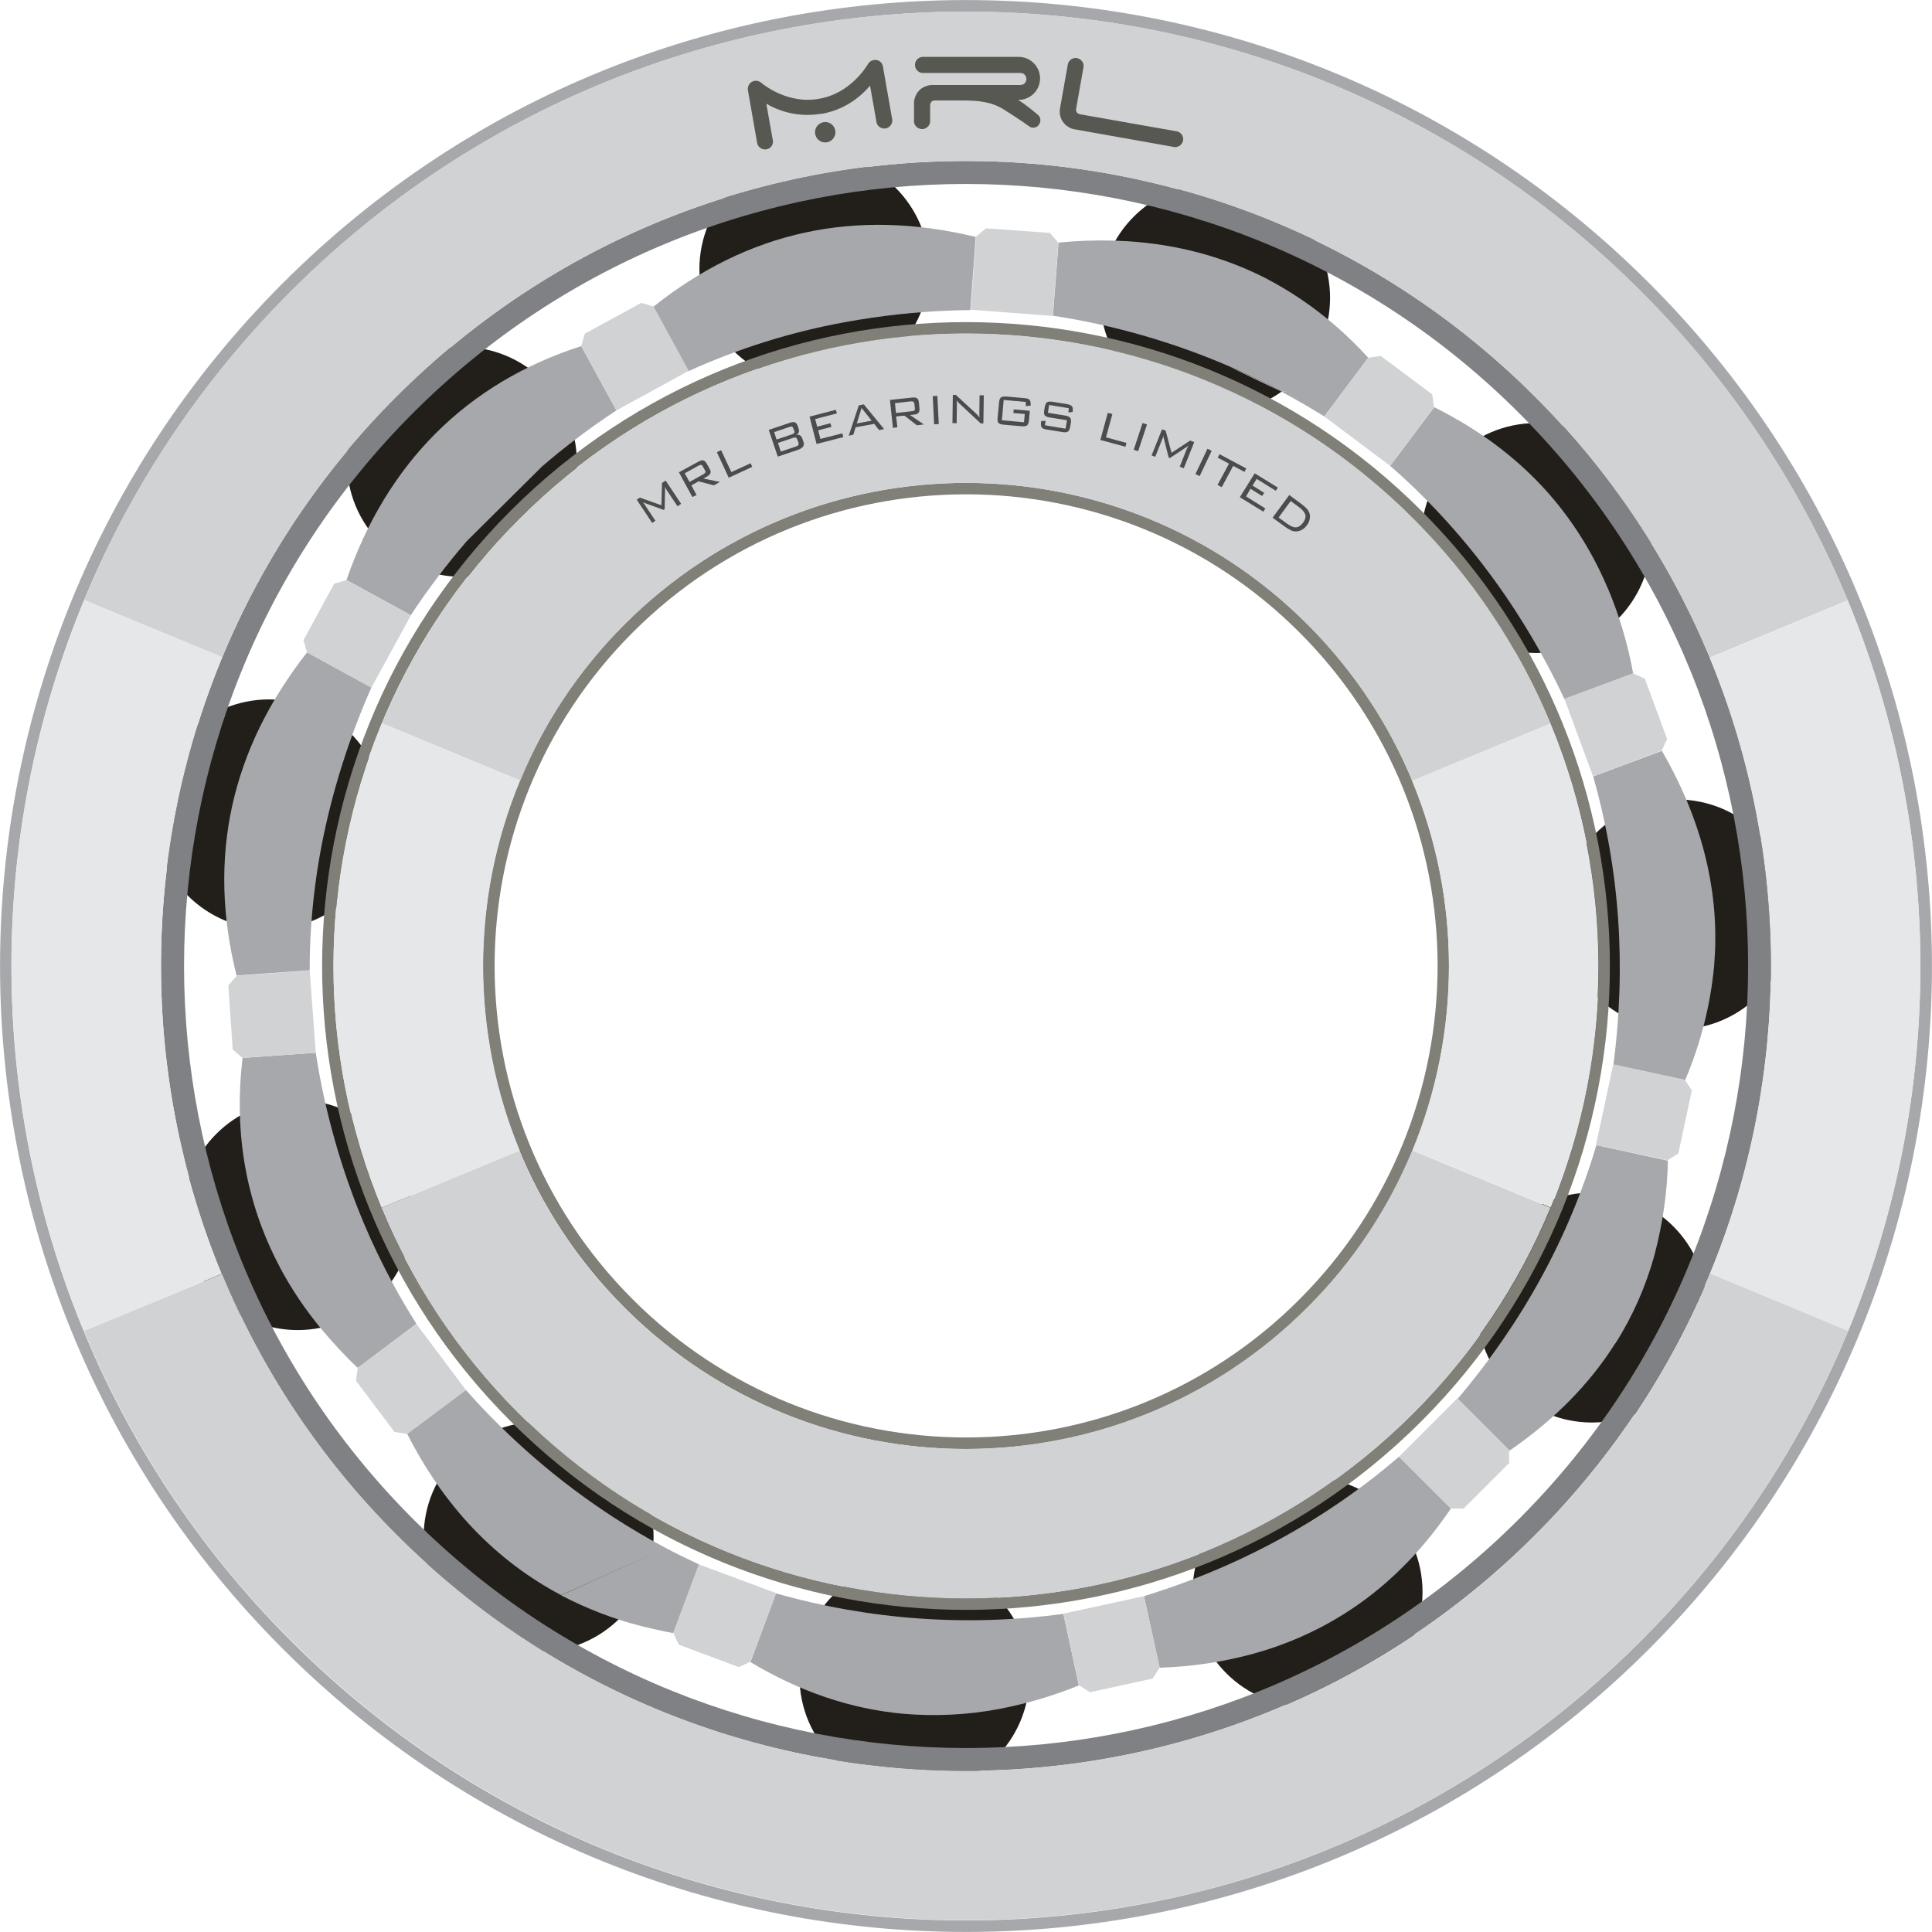
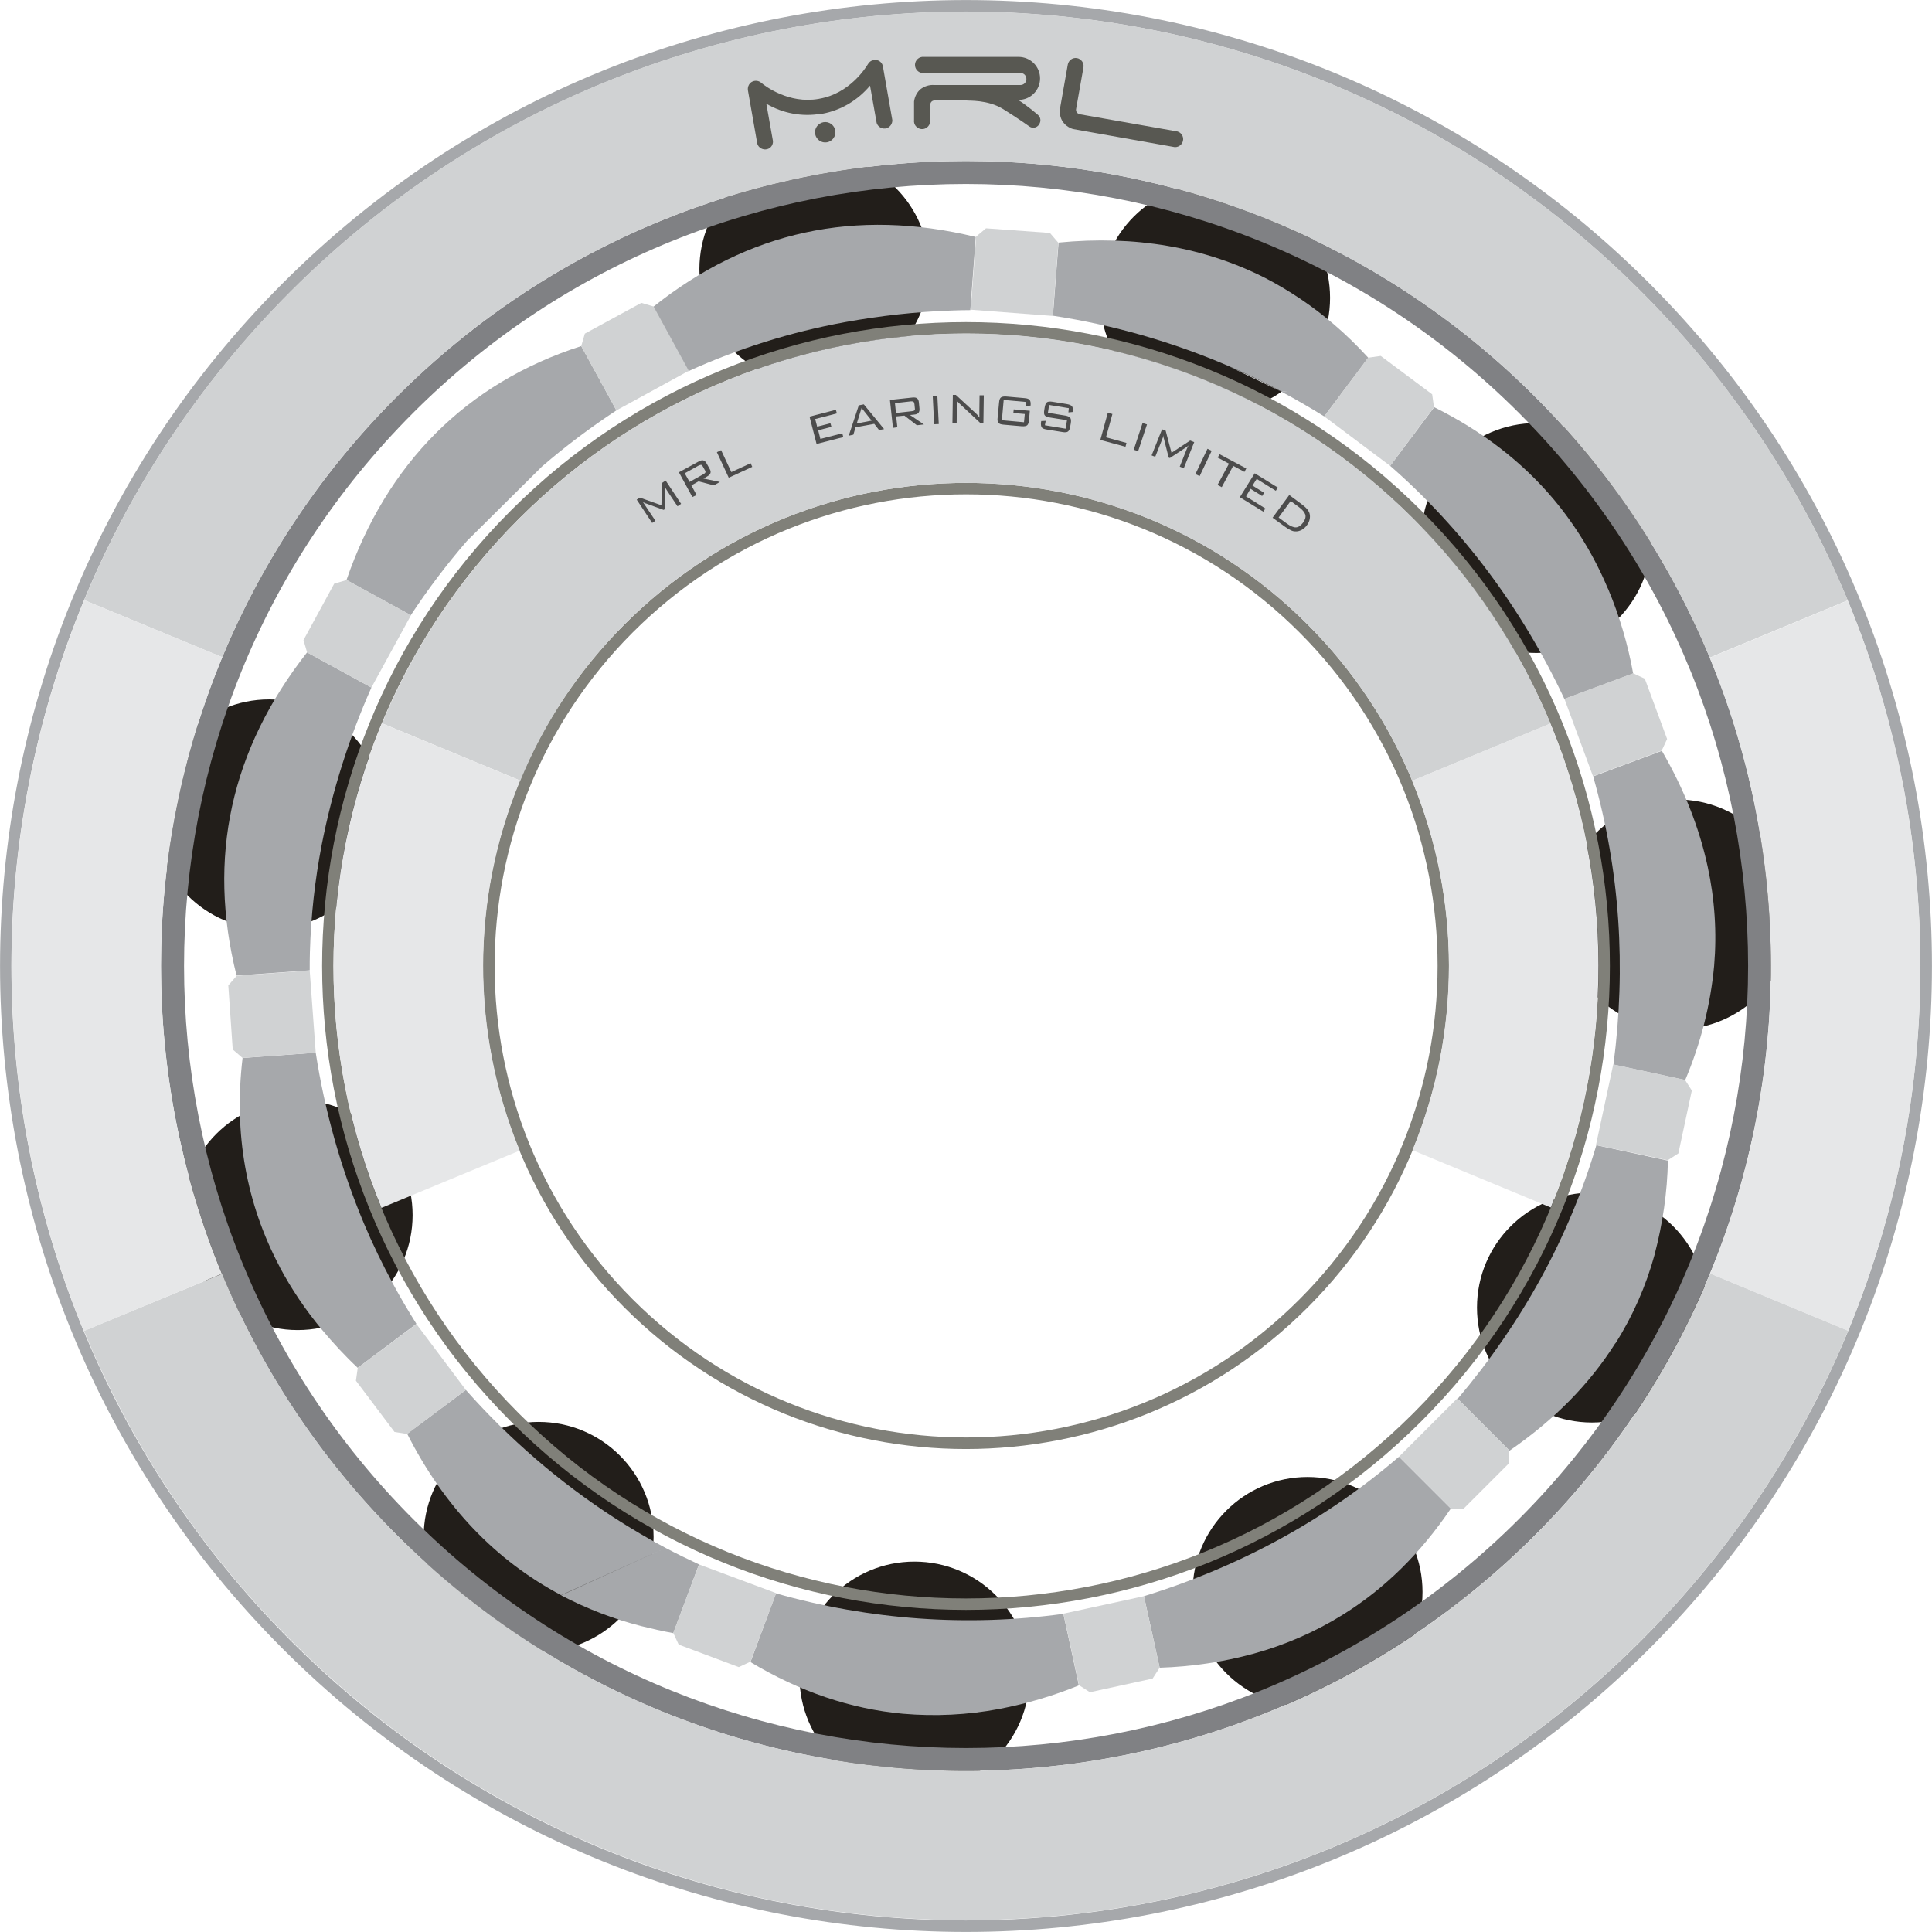
<svg xmlns="http://www.w3.org/2000/svg" version="1.1" id="Layer_1" x="0px" y="0px" viewBox="0 0 961.3 961.3" style="enable-background:new 0 0 961.3 961.3;" xml:space="preserve">
  <style type="text/css">
	.st0{fill:#221E1A;}
	.st1{fill:#A6A8AB;}
	.st2{fill:#E6E7E8;}
	.st3{fill:#D0D2D3;}
	.st4{fill:#808184;}
	.st5{fill:#808079;}
	.st6{enable-background:new    ;}
	.st7{fill:#4C4C4C;}
	.st8{fill:#585852;}
</style>
  <g id="Layer_2_1_">
    <g id="Design3">
      <g id="Viewport-Desktop-1920x1080_1908x975_">
        <g id="Page-1">
          <g id="Block-Banner">
            <g id="img-banner">
              <g id="Balls">
                <circle id="Bearing_Ball" class="st0" cx="764.4" cy="267.7" r="57.2" />
                <circle id="Bearing_Ball-2" class="st0" cx="834.5" cy="455" r="57.2" />
                <circle id="Bearing_Ball-3" class="st0" cx="792.1" cy="650.6" r="57.2" />
                <circle id="Bearing_Ball-4" class="st0" cx="650.6" cy="792.1" r="57.2" />
                <circle id="Bearing_Ball-5" class="st0" cx="455" cy="834.2" r="57.2" />
                <circle id="Bearing_Ball-6" class="st0" cx="268" cy="764.7" r="57.2" />
                <circle id="Bearing_Ball-7" class="st0" cx="148.1" cy="604.6" r="57.2" />
                <circle id="Bearing_Ball-8" class="st0" cx="133.9" cy="405.2" r="57.2" />
-                 <circle id="Bearing_Ball-9" class="st0" cx="229.8" cy="229.8" r="57.2" />
                <circle id="Bearing_Ball-10" class="st0" cx="405.2" cy="133.9" r="57.2" />
                <circle id="Bearing_Ball-11" class="st0" cx="604.6" cy="148.2" r="57.2" />
              </g>
              <g id="Highlights">
                <path class="st1" d="M800.1,292.9l-0.1-0.1c-6.7-16-15.8-31-26.9-44.3l0,0c-15.7-18.7-35.6-34-59.5-45.9l-21.9,29.2         c36,31.4,65.4,70.7,86.7,116l34.2-12.7C810,320.6,805.8,306.5,800.1,292.9z" />
                <path class="st1" d="M852.9,480.5c1.4-16.5,0.3-33-3.2-49.2l0,0c-4.2-19.5-11.8-38.7-22.8-57.7l-34.2,12.7         c13.4,47.2,16.4,94.9,10.1,143.4l35.7,7.7C846.2,519.2,851.1,500,852.9,480.5" />
                <path class="st1" d="M829.9,577.5l-35.6-7.7c-13.6,45.8-36.7,88-69,126.2l25.8,25.8c22.2-15.3,39.8-33.1,52.6-53.4         c0,0,0.1,0,0.1,0c8.7-13.7,15.2-28.6,19.5-44.2c0,0,0,0,0-0.1C827.3,608.9,829.6,593.3,829.9,577.5z M819.3,619.5         C819.3,619.5,819.3,619.5,819.3,619.5C819.3,619.5,819.3,619.5,819.3,619.5z" />
                <path class="st1" d="M721.9,750.6l-25.8-25.8c-36.2,31.2-79.1,54.7-126.9,69.4l7.8,35.6c15.8-0.5,31.5-2.8,46.8-7         c0,0,0,0,0,0c15.6-4.3,30.6-10.8,44.4-19.4c0,0,0,0,0,0C688.9,790.5,706.8,772.9,721.9,750.6z" />
                <path class="st2" d="M458.7,811" />
                <path class="st1" d="M449.2,852.7c16.1,1.4,32.3,0.6,48.1-2.4c0,0,0,0,0,0c13.5-2.6,26.8-6.5,39.5-11.7l-7.7-35.6         c-47.9,6.5-96.5,3-143-10.2l-12.7,34.2C397.9,841.7,423.2,850.3,449.2,852.7" />
                <path class="st1" d="M279.2,793.8c12.7,6.6,26.1,11.8,39.9,15.3c5.2,1.3,10.5,2.5,15.9,3.5l12.8-34.2         c-5.6-2.6-11.1-5.3-16.6-8.2 M331.2,770.2c-8.7-4.6-17.3-9.7-25.7-15.1c-27.3-17.7-52.1-39.1-73.7-63.5l-29.2,21.8         c18.4,36.3,44.1,63.1,76.6,80.3 M293.8,757.8C293.8,757.8,293.8,757.8,293.8,757.8C293.8,757.8,293.8,757.8,293.8,757.8z          M291.1,759.2C291.1,759.2,291.1,759.2,291.1,759.2C291.1,759.2,291.1,759.2,291.1,759.2z" />
                <path class="st1" d="M181.1,608.8c-11.4-27.2-19.5-55.8-24-85l-36.4,2.6c-4.5,37.8,1.9,72.6,18.4,103.8c0,0,0,0.1,0,0.1         c5.9,11.1,13,21.6,21,31.2c0,0,0,0,0,0c5.6,6.7,11.5,13.1,17.9,19.1l29.2-21.9c-4.1-6.5-8-13.1-11.6-19.8         C190.3,629.1,185.4,619,181.1,608.8" />
                <path class="st1" d="M184.8,342.1l-32-17.5c-38,48.4-49.8,102.2-35.1,160.8l36.4-2.6c0-3.1,0-6.1,0.1-9.1c0,0,0,0,0,0         c0.5-18,2.5-35.9,5.9-53.5c0,0,0,0,0,0C165.4,393.3,173.7,367.1,184.8,342.1z" />
                <path class="st1" d="M269.7,232.1c11.7-10.1,24.1-19.4,37-27.9l-17.5-32c-57.2,18.4-96.8,58.4-116.8,116.4l32,17.5         c8.5-12.9,17.8-25.2,27.9-36.9" />
                <path class="st1" d="M485.5,117.9c-59.8-14.5-113.3-2.9-160.5,34.8l17.5,32c24.9-11.3,51-19.5,77.9-24.4c0,0,0,0,0,0         c17.6-3.2,35.4-5.2,53.3-5.8c0,0,0,0,0,0c3-0.1,6-0.2,9.1-0.2L485.5,117.9z" />
                <path class="st2" d="M637.8,195c-8.6-4.6-17.3-8.8-26.1-12.6" />
                <path class="st1" d="M640.6,194.6c-0.9,0.2-1.9,0.3-2.8,0.4c7.1,3.8,14.2,7.9,21.1,12.2l21.9-29.2         c-5.4-5.9-11.1-11.5-17.2-16.7v0v0c-10.4-8.9-21.8-16.6-33.9-22.9c-30.5-15.5-65.1-21.4-103-17.7l-2.8,36.4         c30.2,4.6,59.7,13.1,87.8,25.2c0,0,0,0,0,0c8.8,3.8,17.6,8,26.1,12.6 M625.6,139.6C625.6,139.6,625.6,139.6,625.6,139.6         C625.6,139.6,625.6,139.6,625.6,139.6z" />
              </g>
              <g id="Ball-Squares">
                <polygon class="st3" points="691.7,231.8 658.9,207.2 680.7,178 687,177.1 712.6,196.2 713.5,202.6        " />
                <polygon class="st3" points="523.8,157.2 483,154.1 485.7,117.7 490.6,113.6 522.4,115.9 526.6,120.8        " />
                <polygon class="st3" points="792.6,386.2 778.4,347.7 812.6,335 818.4,337.7 829.5,367.7 826.8,373.5        " />
                <polygon class="st3" points="794.1,569.7 802.7,529.6 838.4,537.3 841.8,542.6 835.1,573.9 829.8,577.3        " />
                <polygon class="st3" points="696.1,724.8 725.1,695.8 750.9,721.6 750.9,728 728.3,750.6 721.9,750.6        " />
                <polygon class="st3" points="529.1,802.9 569.2,794.2 577,829.8 573.5,835.2 542.3,842 536.9,838.5        " />
                <polygon class="st3" points="347.8,778.4 386.2,792.7 373.4,826.8 367.6,829.5 337.7,818.3 335,812.5        " />
                <polygon class="st3" points="207.2,658.8 231.8,691.6 202.6,713.5 196.3,712.5 177.1,687 178,680.6        " />
                <polygon class="st3" points="154.1,482.9 157.1,523.8 120.7,526.4 115.8,522.2 113.6,490.3 117.8,485.5        " />
                <polygon class="st3" points="204.5,306.1 184.8,342.1 152.8,324.6 151,318.5 166.3,290.4 172.5,288.6        " />
                <polygon class="st3" points="342.7,184.5 306.7,204.2 289.2,172.2 291,166 319.1,150.7 325.2,152.5        " />
              </g>
              <g id="Rings">
                <path id="Trim-Outer" class="st1" d="M820.5,140.8c-187.7-187.7-492-187.7-679.7,0s-187.7,492,0,679.7s492,187.7,679.7,0         S1008.2,328.5,820.5,140.8z M144.8,816.5c-185.5-185.5-185.5-486.2,0-671.6s486.2-185.5,671.6,0s185.5,486.2,0,671.6         S330.3,1001.9,144.8,816.5z" />
                <path id="Trim-Outer-Inner" class="st4" d="M763.8,197.4C607.4,41,353.8,41,197.4,197.4s-156.4,410,0,566.4         s410,156.4,566.4,0S920.3,353.8,763.8,197.4z M205.5,755.8c-151.9-152-151.9-398.3,0-550.3s398.3-151.9,550.3,0         s152,398.3,0,550.3S357.5,907.7,205.5,755.8z" />
                <path id="Trim-Inner-Outer" class="st5" d="M707.2,254.1c-125.1-125.1-328-125.1-453.1,0s-125.1,328,0,453.1         s328,125.1,453.1,0S832.3,379.2,707.2,254.1z M258.1,703.2c-122.9-122.9-122.9-322.1,0-445s322.1-122.9,445.1,0         s122.9,322.2,0,445S381,826.1,258.1,703.2L258.1,703.2z" />
                <path id="Trim-Inner" class="st5" d="M650.6,310.7c-93.8-93.9-246-93.9-339.9,0s-93.9,246,0,339.9s246,93.8,339.9,0         S744.4,404.5,650.6,310.7z M314.8,646.5c-91.6-91.6-91.6-240.1,0-331.8s240.2-91.6,331.8,0s91.6,240.1,0,331.8         S406.4,738.1,314.8,646.5z" />
                <path id="OUter-Bot" class="st3" d="M919.6,662.1l-68.7-28.5c-20.1,48.7-49.7,93-87,130.2c-156.4,156.4-410,156.4-566.4,0         c-37.3-37.2-66.9-81.4-87-130l-68.7,28.4c23.9,57.7,58.9,110.1,103.1,154.1c185.5,185.5,486.2,185.5,671.6,0         C860.7,772.3,895.7,719.9,919.6,662.1z" />
                <path id="Outer-Top" class="st3" d="M197.4,197.4c156.4-156.4,410-156.4,566.4,0c37.2,37.1,66.7,81.2,86.9,129.8l68.7-28.5         c-23.9-57.6-58.9-109.9-103-153.9C631-40.6,330.3-40.6,144.8,144.8c-44.1,44-79.1,96.2-102.9,153.8l68.7,28.4         C130.8,278.5,160.2,234.5,197.4,197.4z" />
-                 <path id="Inner-Bot" class="st3" d="M258.1,703.2c122.9,122.9,322.2,122.9,445,0c29.3-29.3,52.6-64,68.4-102.3l-68.8-28.5         c-12.1,29.3-29.8,55.9-52.3,78.2c-93.8,93.8-246,93.8-339.9,0c-22.4-22.3-40.1-48.9-52.2-78.1L189.8,601         C205.6,639.2,228.8,673.9,258.1,703.2z" />
                <path id="Inner-Top" class="st3" d="M310.7,310.7c93.9-93.9,246-93.9,339.9,0c22.3,22.3,40,48.7,52.1,77.8l68.8-28.5         c-15.8-38.1-39-72.8-68.2-101.9c-122.9-122.9-322.1-122.9-445,0c-29.2,29.1-52.4,63.7-68.2,101.8l68.8,28.5         C270.8,359.3,288.5,332.9,310.7,310.7z" />
                <g id="Ring-Highlights">
                  <path class="st2" d="M189.8,601l68.8-28.5c-24.3-59-24.3-125.2,0.2-184.1l-68.8-28.5C158,437.1,157.9,523.8,189.8,601z" />
                  <path class="st2" d="M110.6,327l-68.7-28.4C-6.3,415-6.3,545.8,41.7,662.3l68.7-28.5C69.9,535.6,70,425.2,110.6,327z" />
                  <path class="st2" d="M850.9,633.7l68.7,28.5c48-116.4,47.9-247.1-0.2-363.4l-68.7,28.5C891.2,425.3,891.3,535.5,850.9,633.7          z" />
                  <path class="st2" d="M702.8,572.3l68.8,28.5c31.7-77.1,31.7-163.7-0.2-240.8l-68.8,28.5C727,447.4,727,513.5,702.8,572.3z" />
                </g>
              </g>
              <g id="Text">
                <g class="st6">
                  <path class="st7" d="M319.7,249.6c0.2,0.2,0.4,0.4,0.5,0.7c0.2,0.2,0.4,0.6,0.7,1l5.2,7.8l-1.6,1.1l-7.7-11.6l1.6-1          l10.7,3.8l0.3-11.1l1.8-1.2l7.7,11.6l-1.8,1.2l-5.2-7.8c-0.1-0.1-0.2-0.4-0.5-0.8c-0.2-0.4-0.4-0.8-0.6-1          c0.1,0.4,0.1,0.7,0.1,1s0,0.5,0,0.7l-0.2,9.4l-0.5,0.3l-8.8-3.2c0,0,0,0-0.1,0C320.7,250.2,320.1,250,319.7,249.6z" />
                </g>
                <g class="st6">
                  <path class="st7" d="M344.5,247.3l-6.7-12.3l9.9-5.4c0.9-0.5,1.7-0.7,2.3-0.5c0.6,0.2,1.1,0.6,1.6,1.5l1.5,2.7          c0.5,0.8,0.6,1.5,0.4,2.1c-0.2,0.6-0.8,1.2-1.7,1.7l-1.8,1l8.2,1.7l-3,1.7l-7.6-2l-3.6,2l2.6,4.8L344.5,247.3z M347.7,231.6          l-7,3.9l2.4,4.3l7-3.9c0.5-0.3,0.8-0.6,0.9-0.9c0.1-0.3,0-0.7-0.3-1.1l-1-1.8c-0.3-0.5-0.5-0.7-0.8-0.8          C348.6,231.3,348.2,231.4,347.7,231.6z" />
                </g>
                <g class="st6">
                  <path class="st7" d="M362.6,237.7l-5.9-12.7l2.1-1l5.1,10.9l9.6-4.4l0.8,1.8L362.6,237.7z" />
                </g>
                <g class="st6">
-                   <path class="st7" d="M387,227.2l-4.5-13.3l10.7-3.6c1-0.3,1.8-0.4,2.4-0.1c0.6,0.3,1,0.8,1.3,1.7l0.5,1.5          c0.2,0.7,0.2,1.3,0,1.8c-0.2,0.5-0.7,0.9-1.4,1.2c0.8-0.2,1.4-0.1,2,0.2s0.9,0.8,1.2,1.6l0.6,1.7c0.3,0.9,0.2,1.6-0.2,2.3          c-0.5,0.6-1.3,1.2-2.5,1.6L387,227.2z M395.2,214.4l-0.5-1.3c-0.1-0.4-0.3-0.7-0.6-0.8c-0.2-0.1-0.6-0.1-1.2,0.1l-7.7,2.6          l1.2,3.7l7.7-2.6c0.5-0.2,0.8-0.4,1-0.6C395.4,215.2,395.4,214.8,395.2,214.4z M397.2,220l-0.4-1.1c-0.2-0.6-0.5-1-0.7-1.1          c-0.3-0.2-0.7-0.1-1.3,0l-7.7,2.6l1.4,4.3l7.7-2.6c0.6-0.2,0.9-0.4,1-0.7C397.5,221,397.4,220.5,397.2,220z" />
-                 </g>
+                   </g>
                <g class="st6">
                  <path class="st7" d="M406.3,220.9l-3.5-13.6l13.1-3.4l0.5,1.8l-10.8,2.8l1,3.8l6.6-1.7l0.5,1.8l-6.6,1.7l1.1,4.3l10.9-2.8          l0.5,1.9L406.3,220.9z" />
                </g>
                <g class="st6">
                  <path class="st7" d="M422.3,216.8l5-15.1l2.5-0.5l10.1,12.3l-2.5,0.5l-2.4-3.1l-9.3,1.7l-1.1,3.7L422.3,216.8z M426.3,210.7          l7.4-1.4l-5-6.3L426.3,210.7z" />
                </g>
                <g class="st6">
                  <path class="st7" d="M444.3,212.9l-1.5-13.9l11.2-1.2c1-0.1,1.8,0,2.3,0.4c0.5,0.4,0.8,1,0.9,2l0.3,3.1          c0.1,0.9-0.1,1.6-0.5,2.1c-0.4,0.5-1.1,0.8-2.2,0.9l-2,0.2l6.9,4.7l-3.5,0.4l-6.2-4.8l-4.1,0.4l0.6,5.4L444.3,212.9z           M453.3,199.7l-8,0.9l0.5,4.9l8-0.9c0.6-0.1,1-0.2,1.2-0.4c0.2-0.2,0.3-0.6,0.2-1.1l-0.2-2c-0.1-0.5-0.2-0.9-0.4-1.1          C454.3,199.7,453.9,199.7,453.3,199.7z" />
                </g>
                <g class="st6">
                  <path class="st7" d="M464.8,211.1l-0.7-14l2.3-0.1l0.7,14L464.8,211.1z" />
                </g>
                <g class="st6">
                  <path class="st7" d="M473.9,210.5l0.2-14l1.5,0l10.3,9.5c0.2,0.2,0.5,0.5,0.7,0.8s0.5,0.6,0.8,1c-0.1-0.5-0.1-0.9-0.1-1.4          s0-1.2,0-2l0.1-7.7l2.1,0l-0.2,14l-1.3,0l-10.6-9.9c-0.1,0-0.1-0.1-0.2-0.2c-0.5-0.5-0.9-0.9-1.2-1.4c0,0.4,0.1,0.9,0.1,1.4          c0,0.5,0,1,0,1.7l-0.1,8.3L473.9,210.5z" />
                </g>
                <g class="st6">
                  <path class="st7" d="M510.4,200l-11-1l-0.9,10.1l11,1l0.4-4.1l-5.7-0.5l0.2-1.8l8,0.7L512,209c-0.1,1.3-0.4,2.1-0.9,2.6          c-0.5,0.4-1.4,0.6-2.7,0.5l-9.1-0.8c-1.3-0.1-2.1-0.4-2.5-0.9c-0.4-0.5-0.6-1.4-0.4-2.7l0.7-7.4c0.1-1.3,0.4-2.1,0.9-2.5          c0.5-0.4,1.4-0.6,2.7-0.5l9.1,0.8c1.3,0.1,2.1,0.4,2.5,0.9c0.4,0.5,0.6,1.3,0.5,2.5l0,0.3l-2.4,0.3L510.4,200z" />
                </g>
                <g class="st6">
                  <path class="st7" d="M531.8,203.1l-9.8-1.6l-0.6,3.9l8.7,1.4c1.2,0.2,2,0.6,2.4,1.1c0.4,0.5,0.5,1.4,0.3,2.7l-0.3,1.6          c-0.2,1.3-0.6,2.1-1.1,2.5c-0.5,0.4-1.4,0.5-2.6,0.3l-8.1-1.3c-1.3-0.2-2.1-0.6-2.4-1.1s-0.5-1.4-0.3-2.7l0.1-0.4l2.2-0.1          l-0.4,2.2l10.3,1.7l0.7-4.2l-8.7-1.4c-1.3-0.2-2.1-0.6-2.4-1.1c-0.4-0.5-0.4-1.4-0.2-2.7l0.2-1.2c0.2-1.3,0.6-2.1,1.1-2.5          c0.5-0.4,1.4-0.5,2.7-0.3l7.4,1.2c1.2,0.2,2,0.6,2.4,1.1s0.5,1.4,0.3,2.5l0,0.3l-2.1,0.2L531.8,203.1z" />
                </g>
                <g class="st6">
                  <path class="st7" d="M547.5,218.9l3.7-13.5l2.3,0.6l-3.2,11.6l10.2,2.8l-0.5,1.9L547.5,218.9z" />
                </g>
                <g class="st6">
                  <path class="st7" d="M564.1,223.8l4.4-13.3l2.2,0.7l-4.4,13.3L564.1,223.8z" />
                </g>
                <g class="st6">
                  <path class="st7" d="M578.9,216.6c-0.1,0.3-0.2,0.5-0.2,0.8c-0.1,0.3-0.2,0.7-0.4,1.1l-3.5,8.8l-1.8-0.7l5.2-13l1.8,0.7          l2.9,11l9.3-6.1l2,0.8l-5.2,13l-2-0.8l3.5-8.8c0-0.1,0.2-0.4,0.4-0.8c0.2-0.5,0.4-0.8,0.5-1c-0.3,0.3-0.6,0.5-0.8,0.7          c-0.2,0.2-0.4,0.3-0.6,0.4l-7.9,5.2l-0.6-0.2l-2.3-9.1c0,0,0,0,0-0.1C578.9,217.8,578.8,217.2,578.9,216.6z" />
                </g>
                <g class="st6">
                  <path class="st7" d="M594.8,235.9l6-12.6l2.1,1l-6,12.6L594.8,235.9z" />
                </g>
                <g class="st6">
                  <path class="st7" d="M613.6,231.8l-5.7,10.6l-2.1-1.1l5.7-10.6l-5.6-3l0.9-1.7l13.3,7.1l-0.9,1.7L613.6,231.8z" />
                </g>
                <g class="st6">
                  <path class="st7" d="M616.9,247.4l7.4-11.9l11.5,7.1l-1,1.6l-9.5-5.9l-2.1,3.3l5.8,3.6l-1,1.6l-5.8-3.6L620,247l9.6,6          l-1,1.6L616.9,247.4z" />
                </g>
                <g class="st6">
                  <path class="st7" d="M647.7,250.9c1,0.8,1.9,1.5,2.4,2.1c0.6,0.6,1,1.3,1.3,1.9c0.4,1,0.5,2.1,0.3,3.2          c-0.2,1.1-0.6,2.2-1.4,3.2c-0.8,1.1-1.7,1.9-2.7,2.4c-1,0.5-2.1,0.8-3.2,0.7c-0.7,0-1.4-0.2-2.2-0.6          c-0.8-0.4-1.7-0.9-2.8-1.7l-6.2-4.5l8.3-11.3L647.7,250.9z M646.3,252.3l-4.1-3l-6,8.2l4.1,3c1.8,1.3,3.4,2,4.6,1.9          s2.4-0.9,3.5-2.4c1-1.4,1.4-2.7,1.1-3.9C649.1,254.9,648.1,253.6,646.3,252.3z" />
                </g>
              </g>
              <g id="MRL">
                <path class="st8" d="M409.1,56.6c9.3-1.7,17.7-6.7,23.8-14l3.3,18.6c0.7,2.1,2.9,3.2,5,2.6c1.7-0.6,2.8-2.2,2.8-4L439.3,33         c-0.4-2.2-2.5-3.6-4.7-3.1c-1.2,0.2-2.2,1-2.8,2.1c-1.2,2-9.2,14.5-24,17.1l-0.5,0.1c-14.8,2.6-26.6-6.4-28.4-7.9         c-1.6-1.5-4.1-1.5-5.7,0.1c-0.8,0.9-1.2,2.1-1.1,3.3l4.7,26.8c0.6,2.1,2.9,3.3,5,2.7c1.8-0.5,2.9-2.2,2.8-4l-3.3-18.6         c8.2,4.8,17.8,6.6,27.1,5L409.1,56.6z" />
                <path class="st8" d="M415.6,64.9c0.5,2.8-1.4,5.4-4.1,5.9c-2.8,0.5-5.4-1.4-5.9-4.1c-0.5-2.8,1.4-5.4,4.1-5.9l0,0         C412.4,60.3,415.1,62.1,415.6,64.9z" />
                <path class="st8" d="M585.8,65.4l-48.2-8.5c-2.5-0.4-2.2-2.5-2.2-2.5l3.7-20.9c0.4-2.1-1.1-4.2-3.2-4.6l0,0         c-2.2-0.4-4.2,1.1-4.6,3.2L527.6,53c-0.6,2.3-0.3,4.8,0.8,6.9c1.2,2.1,3.2,3.6,5.5,4.3l50.6,9c2.2,0.1,4.1-1.6,4.2-3.8         C588.8,67.6,587.6,65.9,585.8,65.4L585.8,65.4z" />
                <path class="st8" d="M516.5,57.2c0,0-6.4-5.5-10-7.5h0.3c5.9,0,10.7-4.8,10.7-10.7s-4.8-10.7-10.7-10.7h-48         c-2.2,0.3-3.8,2.3-3.5,4.5c0.2,1.8,1.7,3.3,3.5,3.5h48.9c1.7,0,3,1.3,3,3s-1.3,3-3,3l0,0h-42.9c-2.4-0.2-4.8,0.6-6.7,2         c-1.8,1.5-3,3.8-3.3,6.2v9.2c-0.3,2.2,1.3,4.2,3.5,4.5c2.2,0.3,4.2-1.3,4.5-3.5c0-0.3,0-0.7,0-1v-7.1c0-2.6,2-2.6,2-2.6h16.3         c0.7,0.2,10.3-0.5,17.9,4.2s13.3,8.8,13.3,8.8c1.5,1,3.5,0.6,4.6-0.9c0-0.1,0.1-0.1,0.1-0.2         C518.1,60.3,517.8,58.4,516.5,57.2z" />
              </g>
            </g>
          </g>
        </g>
      </g>
    </g>
  </g>
</svg>